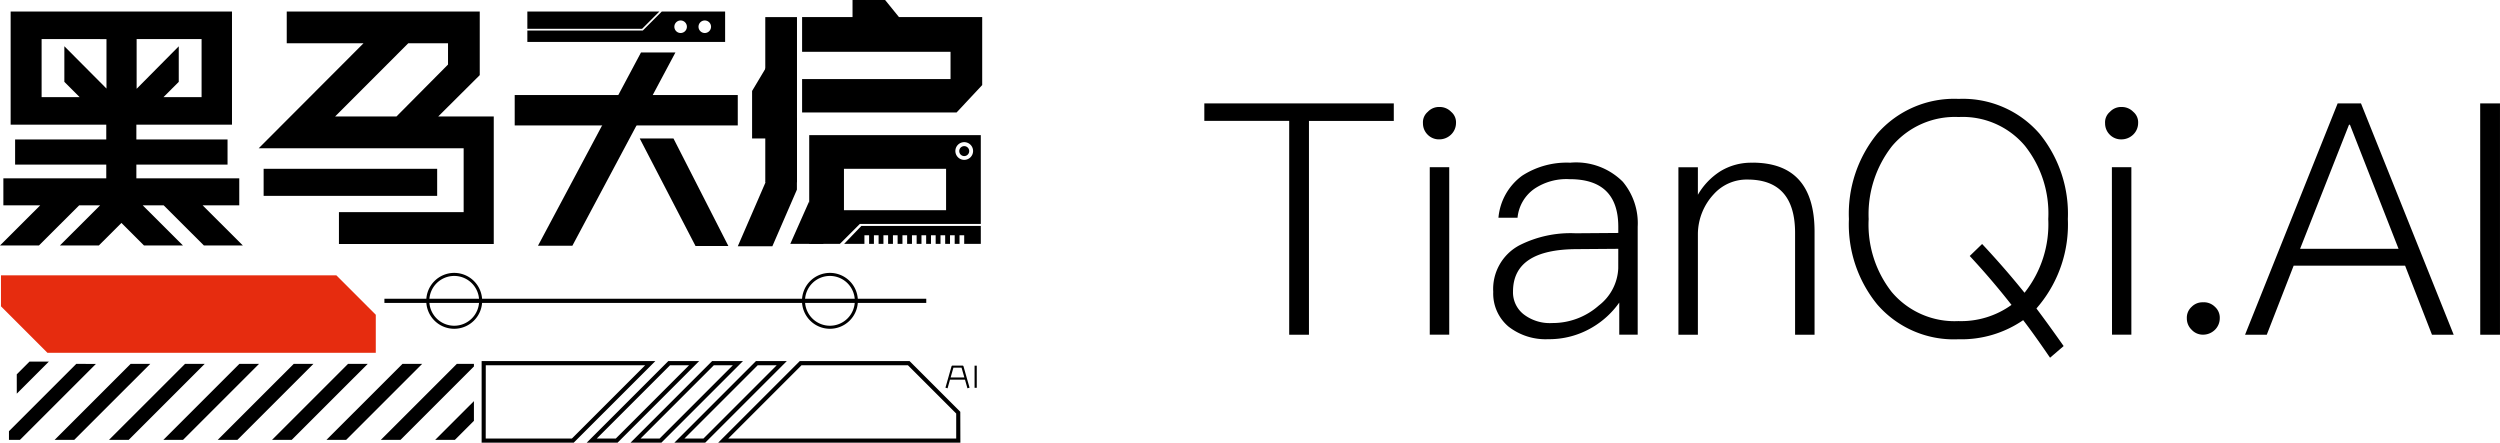
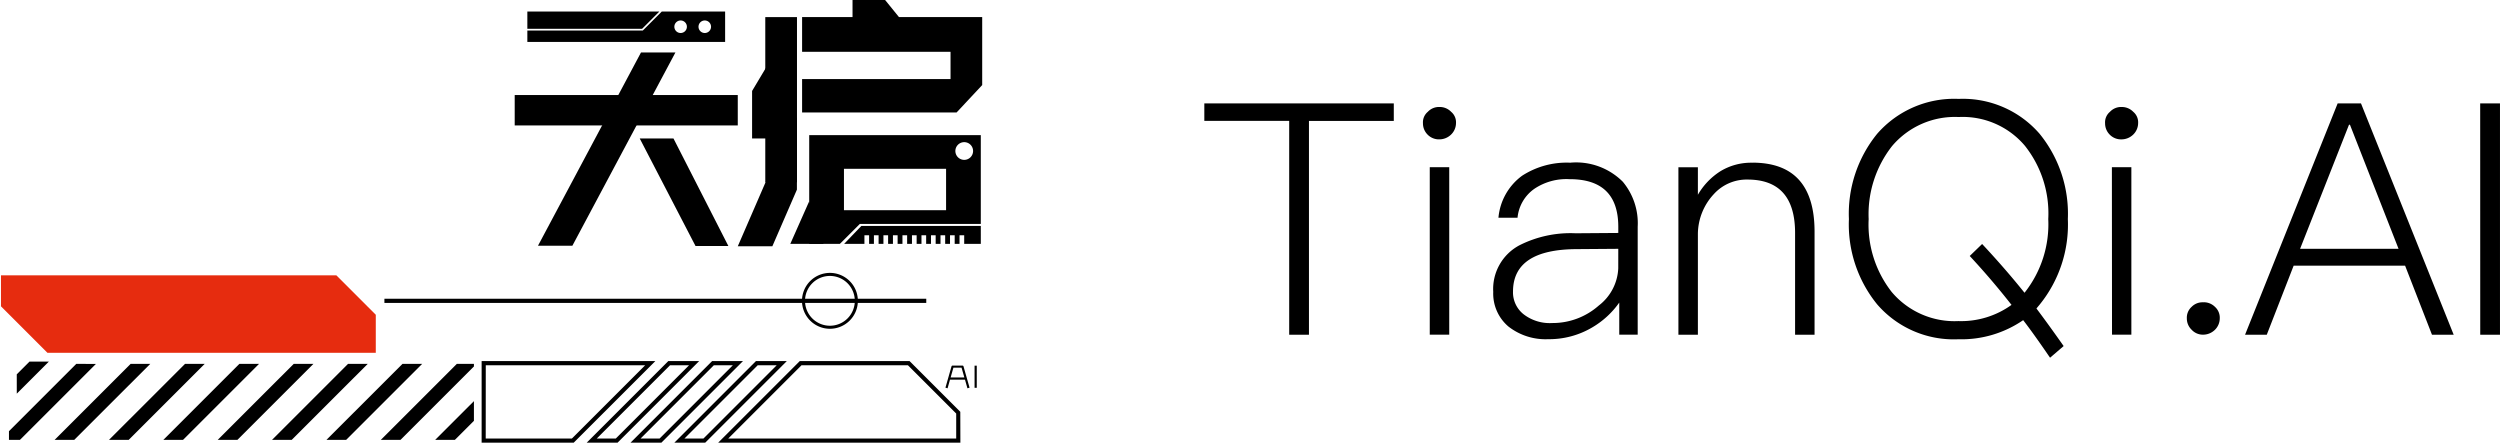
<svg xmlns="http://www.w3.org/2000/svg" width="141.183" height="25" viewBox="0 0 141.183 25">
  <g id="组_313" data-name="组 313" transform="translate(-91 -30)">
    <path id="路径_889" data-name="路径 889" d="M.54-21.584h10.7v.988H6.449V-8.523H5.333V-20.6H.54Zm13.28.2a.9.9,0,0,1,.659.274.771.771,0,0,1,.274.64.91.91,0,0,1-.293.659.952.952,0,0,1-.64.256.891.891,0,0,1-.659-.256.9.9,0,0,1-.274-.659.771.771,0,0,1,.274-.64A.86.86,0,0,1,13.82-21.383Zm-.549,3.4h1.1v9.457h-1.1Zm7.957-.256a3.726,3.726,0,0,1,2.945,1.079,3.656,3.656,0,0,1,.841,2.543v6.091H23.973v-1.811a4.888,4.888,0,0,1-1.537,1.409,4.769,4.769,0,0,1-2.47.659,3.408,3.408,0,0,1-2.25-.713,2.44,2.44,0,0,1-.86-1.957,2.793,2.793,0,0,1,1.482-2.634,6.382,6.382,0,0,1,3.165-.677l2.415-.018v-.348q0-2.689-2.744-2.689a3.25,3.25,0,0,0-1.976.53,2.252,2.252,0,0,0-.97,1.646H17.15A3.3,3.3,0,0,1,18.485-17.5,4.63,4.63,0,0,1,21.229-18.236Zm2.689,4.866-2.36.018q-3.585.018-3.585,2.4a1.578,1.578,0,0,0,.6,1.28,2.419,2.419,0,0,0,1.61.494,3.933,3.933,0,0,0,2.634-.988,2.8,2.8,0,0,0,1.1-2.1Zm7.573-4.866q3.512,0,3.512,3.9v5.817h-1.1v-5.744q0-3.018-2.689-3.018a2.5,2.5,0,0,0-1.9.823,3.335,3.335,0,0,0-.9,2.232v5.707h-1.1V-17.98h1.1v1.555a3.844,3.844,0,0,1,1.28-1.335A3.336,3.336,0,0,1,31.491-18.236Zm11.652-3.6a5.728,5.728,0,0,1,4.573,1.976,7.154,7.154,0,0,1,1.591,4.811,7.182,7.182,0,0,1-1.591,4.829l-.183.22q.677.9,1.537,2.122l-.768.659q-.951-1.39-1.518-2.122a6.15,6.15,0,0,1-3.659,1.079,5.715,5.715,0,0,1-4.591-1.976,7.154,7.154,0,0,1-1.591-4.811,7.154,7.154,0,0,1,1.591-4.811A5.769,5.769,0,0,1,43.144-21.84Zm0,1.024a4.642,4.642,0,0,0-3.768,1.646,6.242,6.242,0,0,0-1.317,4.116,6.166,6.166,0,0,0,1.3,4.116,4.642,4.642,0,0,0,3.768,1.646,4.874,4.874,0,0,0,3-.915q-1.134-1.445-2.36-2.762l.7-.677q1.317,1.409,2.4,2.762,0-.037.018-.037a6.226,6.226,0,0,0,1.317-4.134,6.138,6.138,0,0,0-1.317-4.134A4.591,4.591,0,0,0,43.144-20.816Zm9.2-.567a.9.9,0,0,1,.659.274.771.771,0,0,1,.274.64.91.91,0,0,1-.293.659.952.952,0,0,1-.64.256.891.891,0,0,1-.659-.256.9.9,0,0,1-.274-.659.771.771,0,0,1,.274-.64A.86.86,0,0,1,52.345-21.383Zm-.549,3.4h1.1v9.457H51.8Zm5.159,7.628a.891.891,0,0,1,.659.256.825.825,0,0,1,.274.659.91.91,0,0,1-.293.659.952.952,0,0,1-.64.256A.86.86,0,0,1,56.3-8.8a.877.877,0,0,1-.274-.64A.825.825,0,0,1,56.3-10.1.854.854,0,0,1,56.954-10.352Zm7.591-11.232h1.317L71.095-8.523H69.869l-1.518-3.9H62.058l-1.518,3.9H59.314Zm-2.122,8.213h5.561l-2.744-7.006h-.055Zm10.171-8.213H73.71V-8.523H72.595Z" transform="translate(158.472 57.425)" />
    <g id="组_141" data-name="组 141" transform="translate(91 30)">
-       <path id="路径_719" data-name="路径 719" d="M539.765,696.661l2.344-2.333v-3.592h-10.9v1.794h4.334l-5.916,5.927H541.2v3.607h-7.043v1.8H542.9v-7.2Zm-9.861,4.484v-1.526h9.8v1.526Zm4.038-4.484,4.128-4.131h2.247v1.2l-2.913,2.934Zm-16.656,5.021-2.27,2.265h2.2l2.27-2.265h1.183l-2.27,2.265h2.2l1.274-1.272,1.274,1.272h2.2l-2.27-2.265h1.183l2.27,2.265h2.2l-2.27-2.265h2.068v-1.526h-5.811v-.777h5.149v-1.418h-5.149v-.836h5.4v-6.389h-12.5c0,2.057,0,4.332,0,6.389h5.4v.836h-5.148v1.418h5.148v.777h-5.811v1.526Zm6.962-6.112.863-.863V692.7l-2.379,2.4v-2.808H526.4v3.277Zm-3.219-3.277v2.793l-2.379-2.39v2.01l.863.863h-2.147v-3.277Z" transform="translate(-515.016 -690.085)" fill-rule="evenodd" />
      <g id="组_141-2" data-name="组 141" transform="translate(0.057 15.549)">
        <path id="路径_720" data-name="路径 720" d="M518,790.12h18.544v-2.147l-2.227-2.227h-18.94v1.75Z" transform="translate(-515.379 -785.746)" fill="#e62c0f" />
      </g>
      <g id="组_145" data-name="组 145" transform="translate(21.709 15.411)">
        <g id="组_142" data-name="组 142" transform="translate(0 1.46)">
          <rect id="矩形_64" data-name="矩形 64" width="30.6" height="0.236" />
        </g>
        <g id="组_143" data-name="组 143" transform="translate(2.361 0)">
-           <path id="路径_721" data-name="路径 721" d="M670.1,788.026a1.578,1.578,0,1,1,1.578-1.578A1.58,1.58,0,0,1,670.1,788.026Zm0-2.984a1.406,1.406,0,1,0,1.406,1.406A1.407,1.407,0,0,0,670.1,785.042Z" transform="translate(-668.519 -784.87)" />
-         </g>
+           </g>
        <g id="组_144" data-name="组 144" transform="translate(23.581 0)">
          <path id="路径_722" data-name="路径 722" d="M805.421,788.026A1.578,1.578,0,1,1,807,786.448,1.58,1.58,0,0,1,805.421,788.026Zm0-2.984a1.406,1.406,0,1,0,1.406,1.406A1.408,1.408,0,0,0,805.421,785.042Z" transform="translate(-803.843 -784.87)" />
        </g>
      </g>
      <g id="组_151" data-name="组 151" transform="translate(27.198 20.391)">
        <g id="组_146" data-name="组 146" transform="translate(8.409)">
          <path id="路径_723" data-name="路径 723" d="M743.838,821.236h-1.743l4.609-4.609h1.743ZM742.665,821h1.074l4.136-4.136H746.8Z" transform="translate(-742.095 -816.627)" />
        </g>
        <g id="组_147" data-name="组 147" transform="translate(0)">
          <path id="路径_724" data-name="路径 724" d="M693.669,821.236h-5.2v-4.609h9.81ZM688.7,821h4.867l4.136-4.136h-9Z" transform="translate(-688.468 -816.627)" />
        </g>
        <g id="组_148" data-name="组 148" transform="translate(5.934)">
          <path id="路径_725" data-name="路径 725" d="M728.052,821.236h-1.743l4.609-4.609h1.743ZM726.879,821h1.075l4.136-4.136h-1.075Z" transform="translate(-726.309 -816.627)" />
        </g>
        <g id="组_149" data-name="组 149" transform="translate(10.884)">
          <path id="路径_726" data-name="路径 726" d="M759.622,821.236h-1.743l4.609-4.609h1.743ZM758.45,821h1.074l4.136-4.136h-1.074Z" transform="translate(-757.879 -816.627)" />
        </g>
        <g id="组_150" data-name="组 150" transform="translate(13.359)">
          <path id="路径_727" data-name="路径 727" d="M787.342,821.236H773.663l4.609-4.609h6.2l2.865,2.865ZM774.234,821h12.872V819.59l-2.727-2.727H778.37Z" transform="translate(-773.663 -816.627)" />
        </g>
      </g>
      <path id="路径_728" data-name="路径 728" d="M636.885,817.643l-4.291,4.29h1.112l4.291-4.29Z" transform="translate(-614.157 -797.093)" />
      <path id="路径_729" data-name="路径 729" d="M657.431,817.643h-.966l-4.291,4.29h1.112l4.145-4.145Z" transform="translate(-630.667 -797.093)" />
      <path id="路径_730" data-name="路径 730" d="M617.3,817.643l-4.291,4.29h1.112l4.291-4.29Z" transform="translate(-597.646 -797.093)" />
      <path id="路径_731" data-name="路径 731" d="M673.941,831.06l-2.187,2.186h1.112l1.075-1.075Z" transform="translate(-647.177 -808.406)" />
      <path id="路径_732" data-name="路径 732" d="M558.563,817.643l-4.291,4.29h1.112l4.291-4.29Z" transform="translate(-548.116 -797.093)" />
      <path id="路径_733" data-name="路径 733" d="M538.982,817.643l-4.291,4.29H535.8l4.291-4.29Z" transform="translate(-531.606 -797.093)" />
      <path id="路径_734" data-name="路径 734" d="M597.724,817.643l-4.291,4.29h1.112l4.291-4.29Z" transform="translate(-581.137 -797.093)" />
      <path id="路径_735" data-name="路径 735" d="M578.143,817.643l-4.291,4.29h1.111l4.291-4.29Z" transform="translate(-564.626 -797.093)" />
      <path id="路径_736" data-name="路径 736" d="M521.06,818.629l1.811-1.811h-1.094l-.718.718Z" transform="translate(-520.112 -796.397)" />
      <path id="路径_737" data-name="路径 737" d="M522.043,817.643l-3.8,3.8v.491h.62l4.291-4.29Z" transform="translate(-517.737 -797.093)" />
      <rect id="矩形_65" data-name="矩形 65" width="5.767" height="2.338" transform="translate(47.66 9.534)" fill="none" />
      <path id="路径_738" data-name="路径 738" d="M792.4,702.068v-9.323h-1.79v9.331h1.79Z" transform="translate(-747.392 -691.779)" />
      <path id="路径_739" data-name="路径 739" d="M814.046,691.391v-3.839h-4.7l-.783-.965h-1.84v.965h-2.848v1.961h8.383v1.539h-8.383v1.886H812.6Z" transform="translate(-758.578 -686.587)" />
      <g id="组_152" data-name="组 152" transform="translate(45.699 7.633)">
        <path id="路径_740" data-name="路径 740" d="M806.451,735.267v6.14h1.731l1.126-1.126h6.833v-5.014Zm7.729,4.239h-5.767v-2.338h5.767Zm1.025-2.844a.5.5,0,1,1,.5-.5A.5.5,0,0,1,815.2,736.662Z" transform="translate(-806.451 -735.267)" />
-         <path id="路径_741" data-name="路径 741" d="M860.767,739.215a.281.281,0,1,0,.281.281A.281.281,0,0,0,860.767,739.215Z" transform="translate(-852.013 -738.596)" />
      </g>
      <rect id="矩形_66" data-name="矩形 66" width="1.717" height="12.597" transform="translate(41.664 5.367) rotate(90)" />
      <path id="路径_742" data-name="路径 742" d="M714.584,705.484,708.766,716.4h1.942l5.821-10.917Z" transform="translate(-678.385 -702.521)" />
      <path id="路径_743" data-name="路径 743" d="M745.412,736.452l3.151,6.073h1.855l-3.1-6.073Z" transform="translate(-709.285 -728.633)" />
      <path id="路径_744" data-name="路径 744" d="M787.051,711.482h-1.169V708.8l1.169-1.958Z" transform="translate(-743.409 -703.663)" />
      <path id="路径_745" data-name="路径 745" d="M820,767.956l-.974,1.014h1.147v-.487h.264v.487h.272v-.487h.264v.487h.273v-.487h.264v.487h.273v-.487h.264v.487h.273v-.487h.264v.487h.273v-.487h.264v.487h.273v-.487h.264v.487h.273v-.487h.264v.487h.273v-.487h.264v.487h.273v-.487h.264v.487h.273v-.487h.264v.487h.938v-1.014Z" transform="translate(-771.356 -755.197)" />
      <path id="路径_746" data-name="路径 746" d="M782.69,735.923l.454-1.047.932-2.149v-4.051l-.164-.071-3.174,7.318Z" transform="translate(-739.072 -722.017)" />
      <path id="路径_747" data-name="路径 747" d="M800.707,759.08l-1.068,2.406h1.876Z" transform="translate(-755.009 -747.713)" />
      <g id="组_153" data-name="组 153" transform="translate(29.781 0.651)">
        <path id="路径_748" data-name="路径 748" d="M712.532,690.736l-1.072,1.073h-6.521v.645h11.169v-1.717Zm1.063,1.213a.354.354,0,1,1,.354-.354A.354.354,0,0,1,713.594,691.949Zm1.364,0a.354.354,0,1,1,.354-.354A.354.354,0,0,1,714.959,691.949Z" transform="translate(-704.939 -690.736)" />
        <path id="路径_749" data-name="路径 749" d="M711.419,691.711l.974-.974h-7.454v.974Z" transform="translate(-704.939 -690.736)" />
      </g>
      <path id="路径_750" data-name="路径 750" d="M1.332-.86l-.138-.489H.348L.21-.86.09-.895.433-2.1a.062.062,0,0,1,.022-.032.061.061,0,0,1,.038-.012h.557a.061.061,0,0,1,.038.012.062.062,0,0,1,.022.032L1.452-.895ZM.54-2.024l-.156.55h.774L1-2.024ZM1.859-.887H1.735V-2.139h.124Z" transform="translate(53.302 22.789)" />
    </g>
  </g>
</svg>